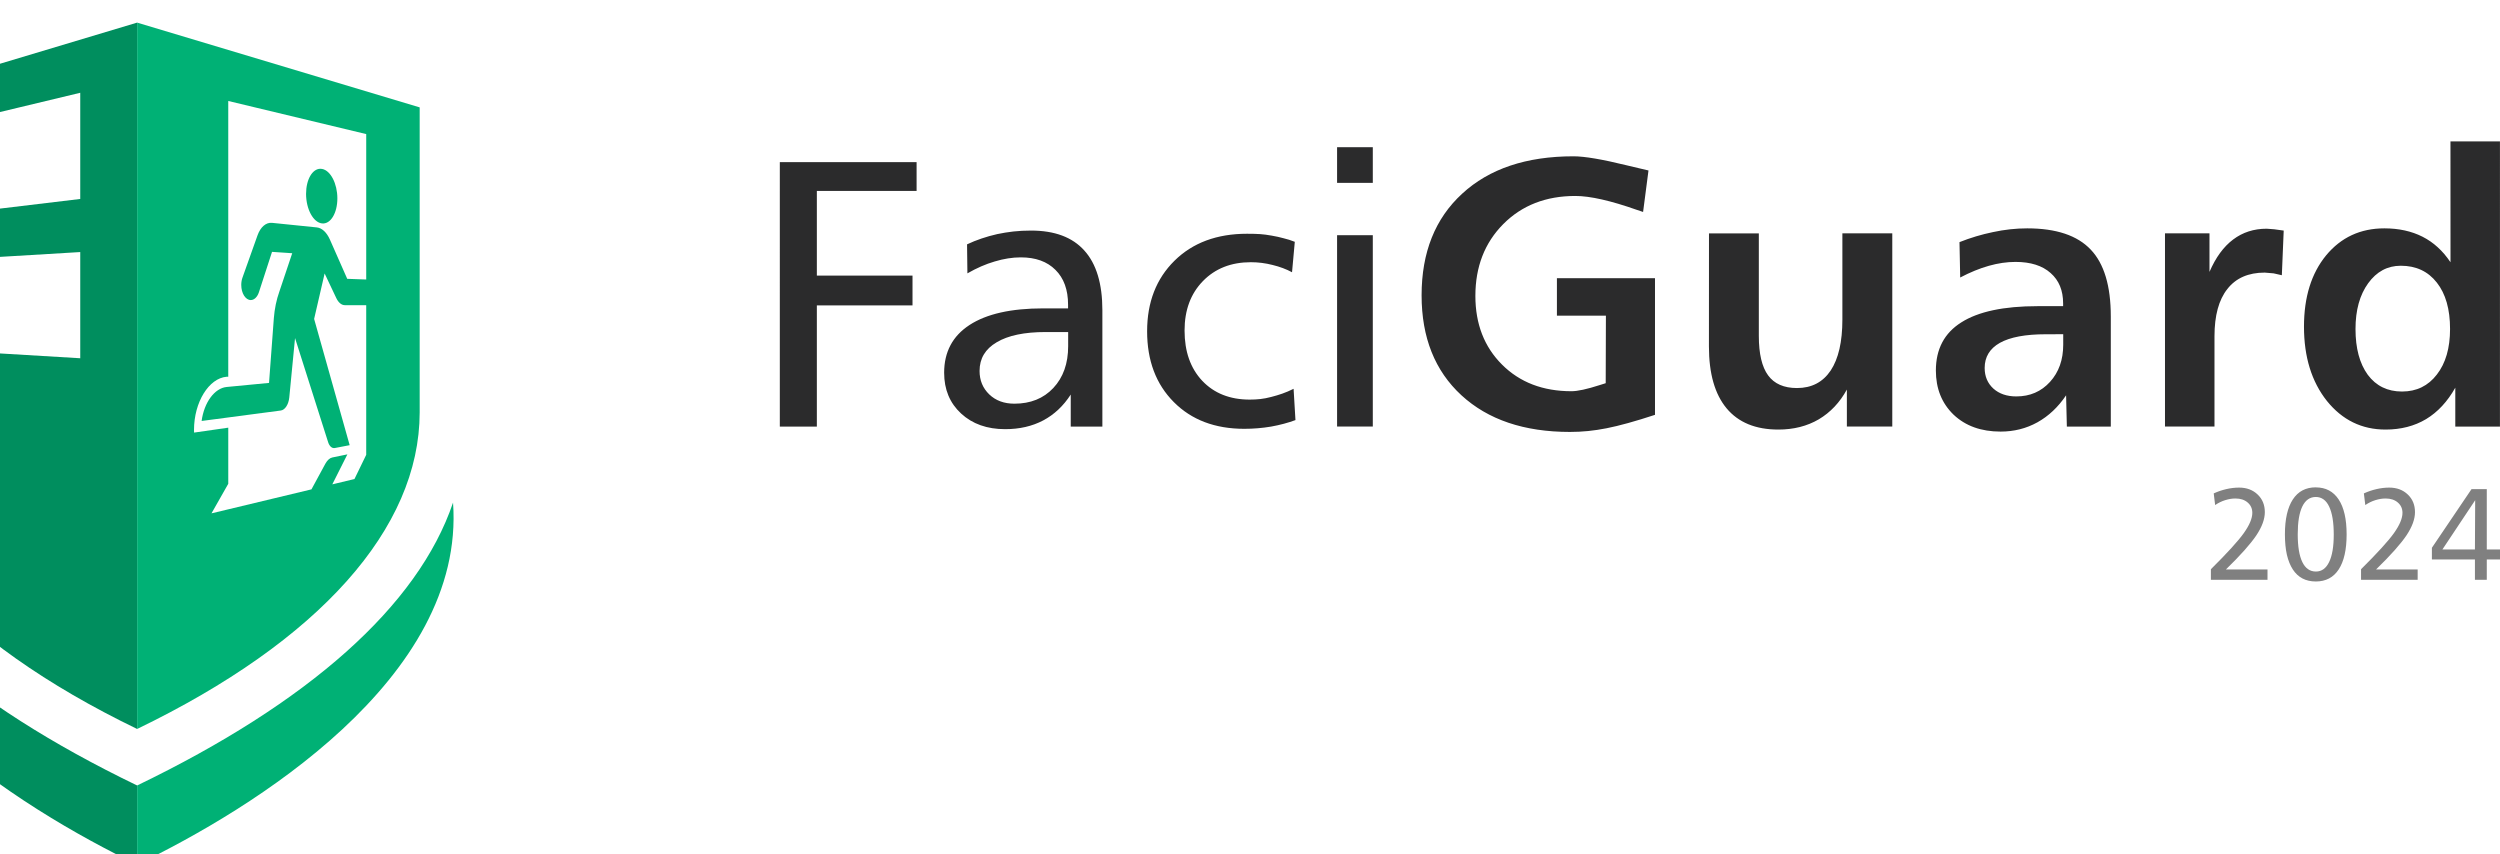
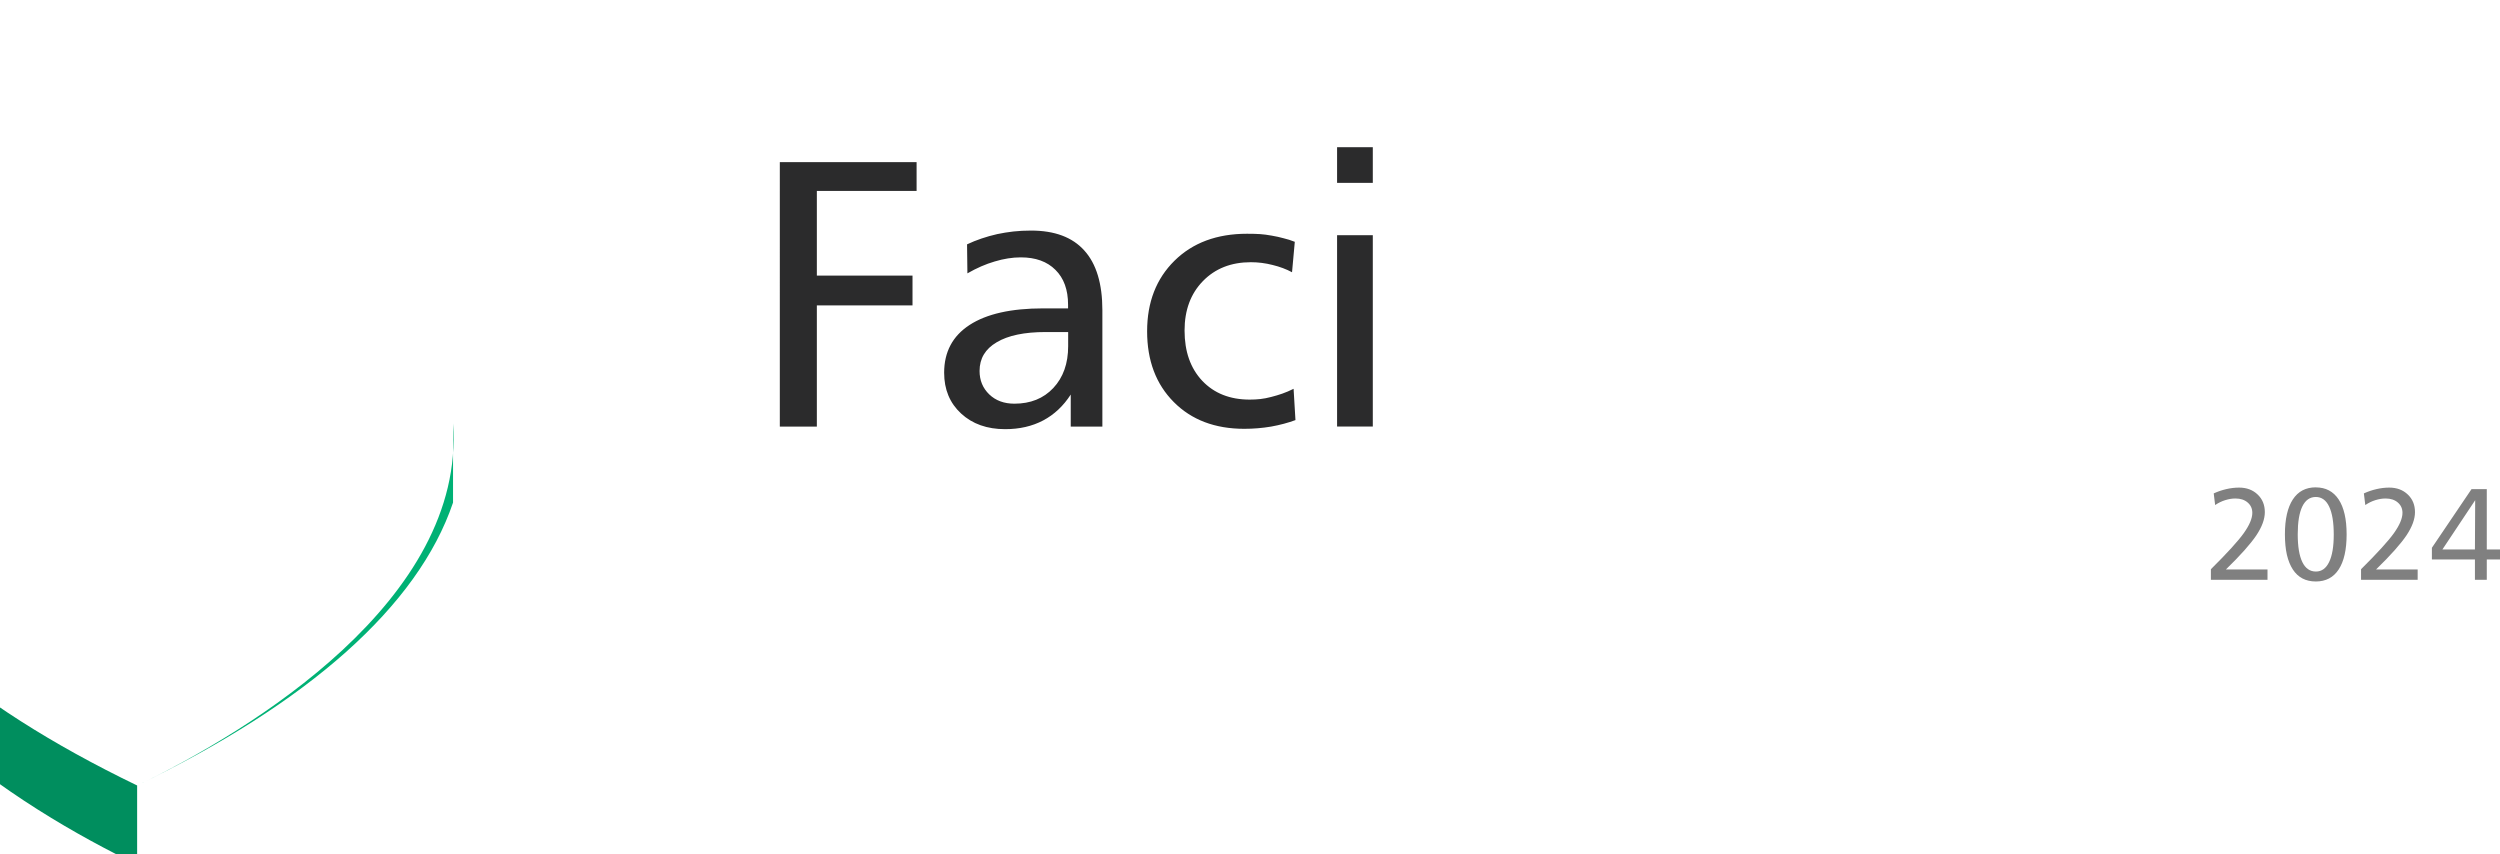
<svg xmlns="http://www.w3.org/2000/svg" xmlns:ns1="http://sodipodi.sourceforge.net/DTD/sodipodi-0.dtd" xmlns:ns2="http://www.inkscape.org/namespaces/inkscape" width="49.55mm" height="16.933mm" viewBox="0 0 49.55 16.933" id="svg2" version="1.1" ns1:docname="FaciGuard_2024.svg" ns2:version="1.4 (86a8ad7, 2024-10-11)">
  <ns1:namedview id="namedview1" pagecolor="#ffffff" bordercolor="#000000" borderopacity="0.25" ns2:showpageshadow="2" ns2:pageopacity="0.0" ns2:pagecheckerboard="0" ns2:deskcolor="#d1d1d1" ns2:document-units="mm" ns2:zoom="3.2482712" ns2:cx="57.1073" ns2:cy="87.277195" ns2:window-width="1919" ns2:window-height="1360" ns2:window-x="1272" ns2:window-y="0" ns2:window-maximized="0" ns2:current-layer="svg2" />
  <defs id="defs4" />
  <g id="g2">
    <g id="g47" transform="matrix(0.028,0,0,0.028,-245.362,30.902)">
-       <path style="fill:#008e5e;fill-opacity:1" d="m 8860,-1087.639 -200,60 v 216 c 0.116,82.127 71.054,161.663 200,224 v -99.801 -60.029 z m -40.268,49.664 v 75.168 l -57.293,6.877 v -68.293 z m -96.091,23.064 v 63.637 l -41.649,5 v -58.641 z m 96.091,89.691 v 75.17 l -57.293,-3.438 v -68.295 z m -96.091,5.762 v 63.635 l -41.649,-2.496 v -58.639 z m -41.649,90.463 41.649,4.996 v 63.637 l -41.649,-9.996 z" id="path44" />
      <path style="opacity:1;fill:#008e5e;fill-opacity:1;stroke:none;stroke-width:4;stroke-linecap:butt;stroke-linejoin:miter;stroke-miterlimit:4;stroke-dasharray:none;stroke-opacity:1" d="m 8636.385,-747.884 c 24.816,73.389 102.634,141.86 223.615,200.246 v 56 c -80.629,-38.877 -232.648,-131.478 -223.615,-256.246 z" id="path45" />
-       <path id="path46" d="m 9083.615,-747.884 c -24.816,73.389 -102.634,141.86 -223.615,200.246 v 56 c 80.629,-38.877 232.648,-131.478 223.615,-256.246 z" style="opacity:1;fill:#00b175;fill-opacity:1;stroke:none;stroke-width:4;stroke-linecap:butt;stroke-linejoin:miter;stroke-miterlimit:4;stroke-dasharray:none;stroke-opacity:1" />
-       <path style="fill:#00b175;fill-opacity:1" d="m 8860,-1087.639 v 340.17 60.029 99.801 c 128.946,-62.337 199.884,-141.873 200,-224 v -216 z m 64.512,55.473 97.652,23.436 v 102.938 l -13.443,-0.484 -12.325,-27.912 c -2.236,-4.992 -5.604,-8.112 -9.228,-8.48 l -31.695,-3.232 c -4.184,-0.424 -8.105,2.901 -10.205,8.717 l -10.616,29.812 c -0.624,1.632 -0.945,3.492 -0.945,5.412 0,5.896 3.017,10.691 6.705,10.715 2.44,0 4.663,-2.115 5.787,-5.523 l 9.285,-28.592 14.295,0.967 -9.119,27.193 c -2.044,5.716 -3.369,12.108 -3.889,18.756 l -3.404,45.844 -30.019,2.883 c -8.452,0.812 -15.935,10.837 -17.703,24.057 l 56.05,-7.396 c 2.98,-0.396 5.5,-4.272 5.996,-9.168 l 4.084,-42.103 23.428,73.713 c 0.952,2.924 2.78,4.484 4.752,4.104 l 10.488,-2.012 -25.156,-89.356 7.43,-32.189 8.252,17.424 c 1.5,3.176 3.715,5.018 6.019,5.018 h 15.168 v 105.932 l -8.32,17.139 -15.684,3.766 10.676,-21.232 -10.676,2.203 c -1.78,0.364 -3.525,1.916 -4.865,4.328 l -9.891,18.244 -70.767,16.984 11.875,-20.924 v -39.725 l -24.248,3.488 0.04,-0.088 c 0,-0.588 -0.04,-1.205 -0.04,-1.801 0,-19.732 10.548,-36.598 23.084,-37.65 0.372,0 0.757,-0.04 1.121,0 l 0.04,-0.084 v -195.106 l 0.01,-0.012 z m 65.228,47.99 c -5.663,-0.013 -10.156,7.562 -10.156,17.762 0,10.856 5.113,20.252 11.305,20.92 6.048,0.652 10.847,-7.312 10.847,-17.733 0,-10.436 -4.803,-19.756 -10.847,-20.844 -0.387,-0.07 -0.771,-0.105 -1.149,-0.105 z" id="path47" />
+       <path id="path46" d="m 9083.615,-747.884 c -24.816,73.389 -102.634,141.86 -223.615,200.246 c 80.629,-38.877 232.648,-131.478 223.615,-256.246 z" style="opacity:1;fill:#00b175;fill-opacity:1;stroke:none;stroke-width:4;stroke-linecap:butt;stroke-linejoin:miter;stroke-miterlimit:4;stroke-dasharray:none;stroke-opacity:1" />
    </g>
    <g id="text47" style="font-weight:bold;font-size:7.555px;line-height:125%;font-family:'Humnst777 BT';-inkscape-font-specification:'Humnst777 BT, Bold';fill:#2b2b2c;stroke-width:0.028" aria-label="FaciGuard">
      <path style="font-weight:normal;-inkscape-font-specification:'Humnst777 BT'" d="M 15.456,3.213 H 18.167 V 3.784 H 16.19 V 5.463 h 1.896 v 0.59 h -1.896 v 2.402 h -0.734 z m 5.268,3.368 q -0.631,0 -0.97,0.203 -0.339,0.199 -0.339,0.568 0,0.28 0.192,0.465 0.192,0.184 0.498,0.184 0.48,0 0.771,-0.31 0.295,-0.314 0.295,-0.83 V 6.581 Z M 21.849,6.149 V 8.455 H 21.222 V 7.82 q -0.218,0.339 -0.546,0.513 -0.328,0.173 -0.753,0.173 -0.539,0 -0.874,-0.31 -0.336,-0.31 -0.336,-0.808 0,-0.62 0.505,-0.948 0.505,-0.328 1.457,-0.328 h 0.494 v -0.074 q 0,-0.443 -0.251,-0.69 -0.247,-0.247 -0.686,-0.247 -0.247,0 -0.516,0.081 -0.266,0.077 -0.542,0.236 l -0.007,-0.575 q 0.273,-0.129 0.598,-0.203 0.155,-0.033 0.321,-0.052 0.166,-0.018 0.35,-0.018 0.701,0 1.055,0.395 0.358,0.395 0.358,1.184 z m 3.814,-1.358 -0.055,0.605 q -0.17,-0.092 -0.384,-0.144 -0.214,-0.055 -0.432,-0.055 -0.587,0 -0.952,0.376 -0.362,0.373 -0.362,0.978 0,0.623 0.35,0.996 0.354,0.373 0.941,0.373 0.111,0 0.21,-0.011 0.1,-0.011 0.214,-0.041 0.118,-0.03 0.221,-0.066 0.107,-0.037 0.225,-0.096 l 0.037,0.62 q -0.218,0.081 -0.483,0.129 -0.262,0.044 -0.531,0.044 -0.871,0 -1.398,-0.531 -0.528,-0.531 -0.528,-1.402 0,-0.863 0.542,-1.398 0.542,-0.535 1.439,-0.535 0.155,0 0.258,0.007 0.103,0.007 0.229,0.03 0.129,0.022 0.236,0.052 0.111,0.026 0.221,0.07 z M 26.501,4.662 h 0.708 v 3.792 h -0.708 z m 0,-1.745 h 0.708 v 0.708 h -0.708 z" id="path1" />
-       <path d="M 32.673,3.379 32.566,4.201 32.447,4.161 Q 31.662,3.884 31.223,3.884 q -0.874,0 -1.428,0.557 -0.553,0.557 -0.553,1.424 0,0.834 0.528,1.361 0.528,0.528 1.376,0.528 0.184,0 0.561,-0.122 l 0.118,-0.037 0.004,-1.339 H 30.858 V 5.514 h 1.944 v 2.708 q -0.583,0.192 -0.959,0.266 -0.188,0.037 -0.365,0.055 -0.177,0.018 -0.362,0.018 -1.361,0 -2.151,-0.727 -0.789,-0.727 -0.789,-1.981 0,-1.276 0.804,-2.014 0.804,-0.741 2.206,-0.741 0.328,0 1.048,0.177 z m 1.199,1.247 H 34.86 V 6.658 q 0,0.531 0.184,0.782 0.184,0.251 0.572,0.251 0.435,0 0.668,-0.347 0.232,-0.35 0.232,-1.011 V 4.625 h 0.989 v 3.829 h -0.9 V 7.721 q -0.21,0.384 -0.557,0.59 -0.347,0.203 -0.801,0.203 -0.675,0 -1.026,-0.421 -0.35,-0.421 -0.35,-1.225 z m 6.673,1.999 q -0.601,0 -0.907,0.17 -0.302,0.17 -0.302,0.498 0,0.251 0.173,0.409 0.173,0.155 0.454,0.155 0.406,0 0.668,-0.288 0.262,-0.288 0.262,-0.738 v -0.207 z m 1.291,-0.354 v 2.184 h -0.871 l -0.015,-0.62 q -0.236,0.35 -0.568,0.535 -0.332,0.184 -0.73,0.184 -0.579,0 -0.933,-0.336 -0.35,-0.339 -0.35,-0.874 0,-0.638 0.505,-0.955 0.505,-0.321 1.512,-0.321 h 0.505 v -0.055 q 0,-0.384 -0.247,-0.601 -0.247,-0.221 -0.697,-0.221 -0.255,0 -0.528,0.077 -0.273,0.077 -0.568,0.232 L 38.837,4.799 q 0.325,-0.129 0.664,-0.199 0.343,-0.074 0.679,-0.074 0.86,0 1.258,0.421 0.398,0.417 0.398,1.324 z m 3.427,-1.701 -0.037,0.885 -0.162,-0.037 -0.177,-0.015 q -0.487,0 -0.741,0.325 -0.255,0.321 -0.255,0.937 v 1.789 H 42.91 V 4.625 h 0.882 v 0.764 q 0.184,-0.428 0.469,-0.642 0.284,-0.214 0.664,-0.214 l 0.148,0.011 z m 2.32,0.697 q -0.395,0 -0.646,0.347 -0.251,0.347 -0.251,0.907 0,0.572 0.243,0.907 0.247,0.332 0.679,0.332 0.432,0 0.69,-0.336 0.262,-0.336 0.262,-0.904 0,-0.587 -0.262,-0.919 Q 48.037,5.267 47.584,5.267 Z m 0.985,-2.464 h 0.981 V 8.455 H 48.664 V 7.684 q -0.232,0.413 -0.579,0.623 -0.347,0.207 -0.804,0.207 -0.705,0 -1.162,-0.568 -0.454,-0.572 -0.454,-1.472 0,-0.878 0.439,-1.413 0.443,-0.535 1.155,-0.535 0.428,0 0.756,0.166 0.166,0.085 0.299,0.207 0.136,0.122 0.255,0.299 z" id="path2" />
    </g>
    <path style="font-size:2.591px;line-height:125%;font-family:'Humnst777 BT';-inkscape-font-specification:'Humnst777 BT, Normal';fill:#808080;stroke-width:0.028" d="m 44.12,11.287 h 0.822 v 0.205 h -1.122 v -0.21 q 0.486,-0.482 0.653,-0.717 0.168,-0.237 0.168,-0.4 0,-0.126 -0.092,-0.205 -0.092,-0.08 -0.242,-0.08 -0.052,0 -0.1,0.008 -0.048,0.008 -0.104,0.025 -0.105,0.033 -0.199,0.097 l -0.028,-0.231 q 0.123,-0.056 0.25,-0.085 0.059,-0.014 0.124,-0.022 0.065,-0.008 0.128,-0.008 0.225,0 0.368,0.137 0.143,0.135 0.143,0.35 0,0.206 -0.168,0.459 -0.085,0.126 -0.233,0.293 -0.148,0.167 -0.369,0.382 z m 1.779,-1.437 q -0.175,0 -0.267,0.188 -0.091,0.188 -0.091,0.552 0,0.362 0.091,0.55 0.092,0.188 0.269,0.188 0.171,0 0.262,-0.188 0.092,-0.188 0.092,-0.545 0,-0.363 -0.091,-0.554 -0.09,-0.191 -0.266,-0.191 z m 0,-0.19 q 0.295,0 0.453,0.239 0.158,0.239 0.158,0.693 0,0.454 -0.157,0.694 -0.156,0.239 -0.454,0.239 -0.299,0 -0.455,-0.238 -0.078,-0.12 -0.118,-0.292 -0.039,-0.172 -0.039,-0.404 0,-0.452 0.157,-0.692 0.157,-0.24 0.455,-0.24 z m 1.197,1.627 h 0.822 v 0.205 h -1.122 v -0.21 q 0.486,-0.482 0.653,-0.717 0.168,-0.237 0.168,-0.4 0,-0.126 -0.092,-0.205 -0.092,-0.08 -0.242,-0.08 -0.052,0 -0.1,0.008 -0.048,0.008 -0.104,0.025 -0.105,0.033 -0.199,0.097 l -0.028,-0.231 q 0.123,-0.056 0.25,-0.085 0.059,-0.014 0.124,-0.022 0.065,-0.008 0.128,-0.008 0.225,0 0.368,0.137 0.143,0.135 0.143,0.35 0,0.206 -0.168,0.459 -0.085,0.126 -0.233,0.293 -0.148,0.167 -0.369,0.382 z m 1.962,-1.373 -0.65,0.977 h 0.645 z m -0.072,-0.22 h 0.302 v 1.197 h 0.262 v 0.197 h -0.262 v 0.404 h -0.235 v -0.404 h -0.853 V 10.857 Z" id="text48" aria-label="2024" />
  </g>
</svg>